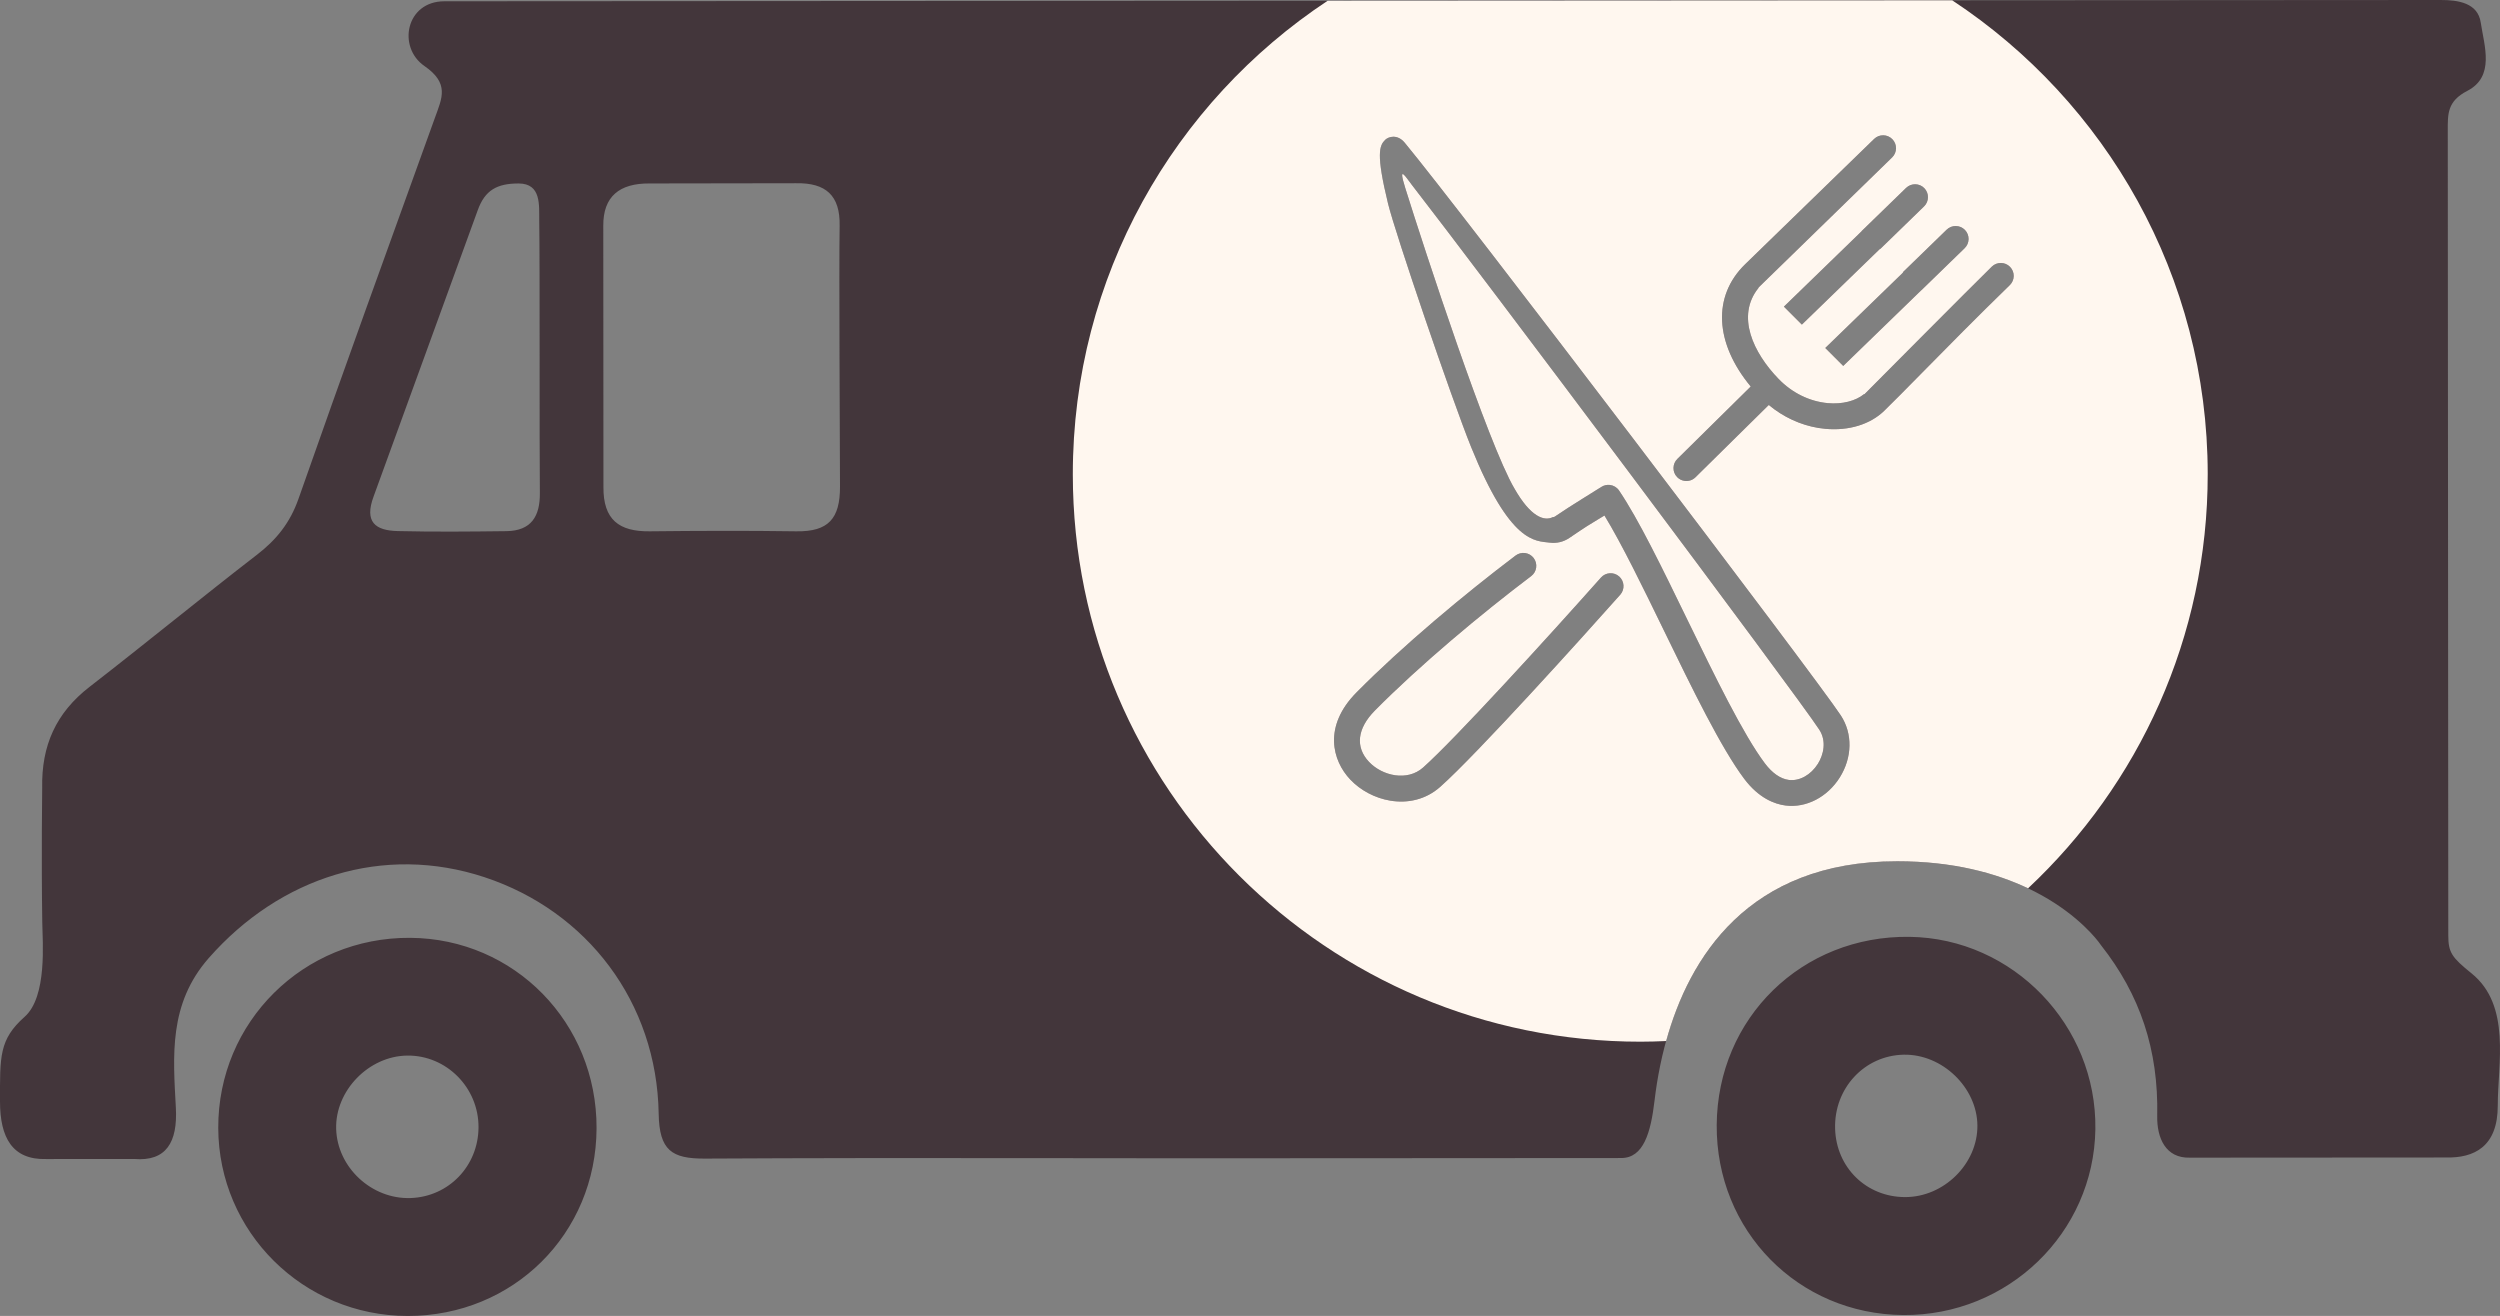
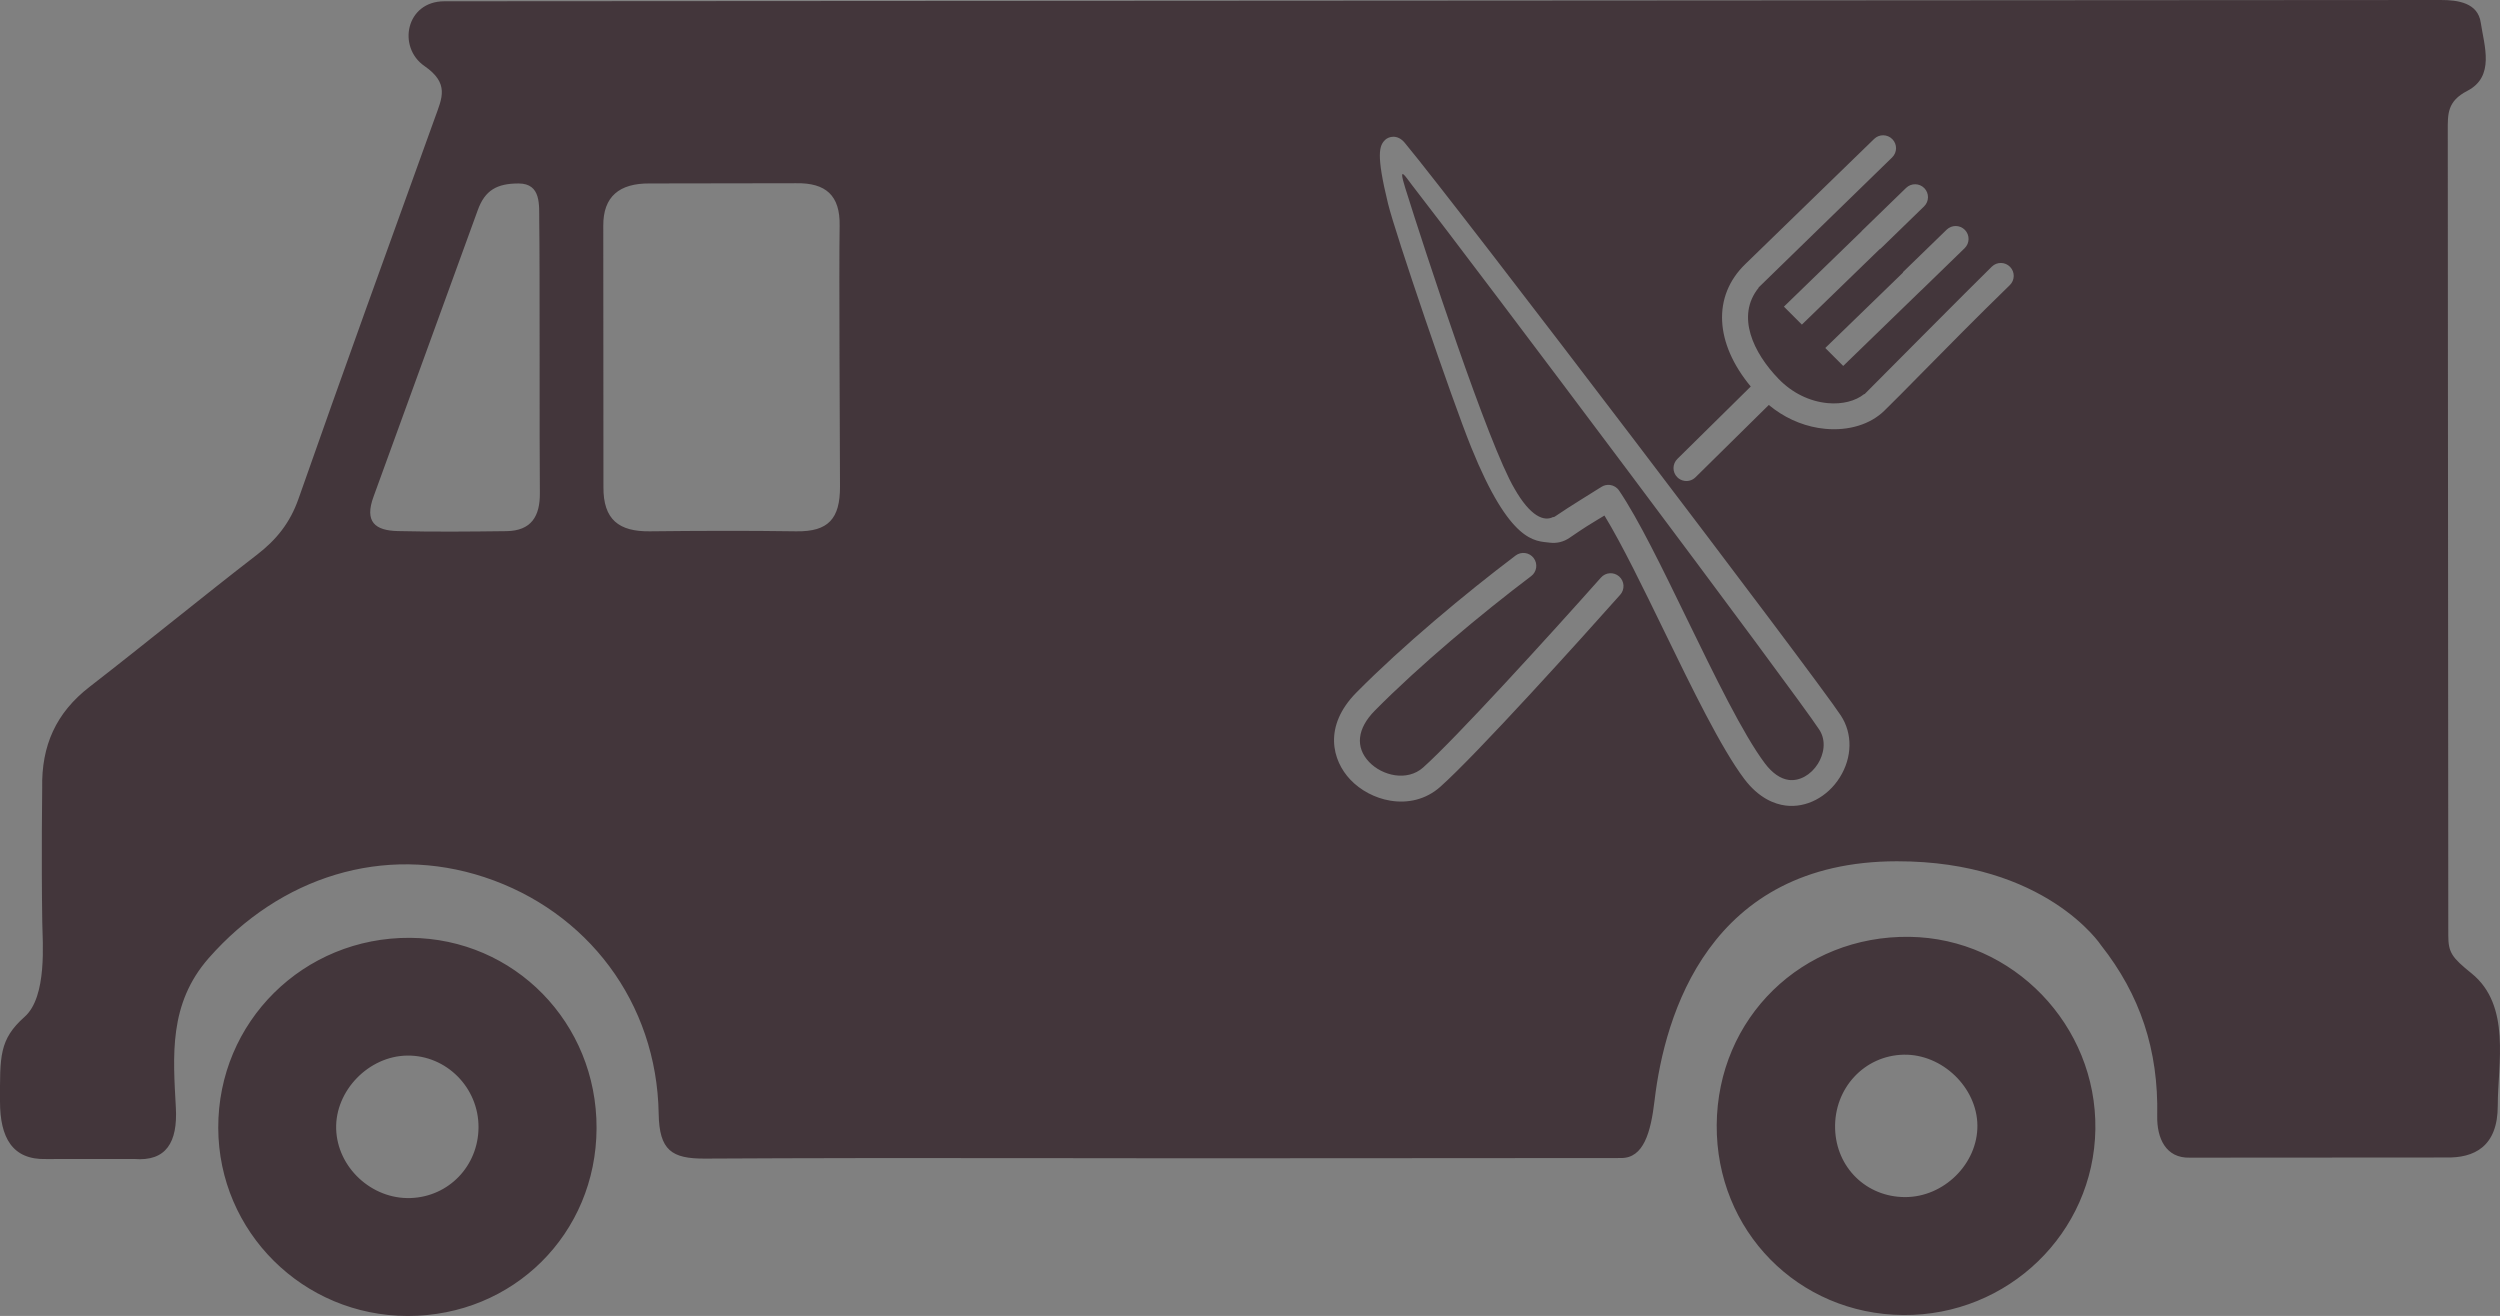
<svg xmlns="http://www.w3.org/2000/svg" version="1.1" id="artboard" x="0px" y="0px" width="300px" height="157.915px" viewBox="0 0 300 157.915" enable-background="new 0 0 300 157.915" xml:space="preserve">
  <rect x="0" y="0" width="300" height="157.915" fill="#808080" stroke="none" />
  <g id="asset-editable_1_">
    <path id="_x3C_path_x3E__2_" fill="#43363B" d="M229.162,112.421c-12.908-0.184-23.065,9.719-23.157,22.578   c-0.086,12.68,9.757,22.709,22.384,22.805c12.579,0.098,22.865-9.846,23.055-22.287   C251.632,123.042,241.556,112.597,229.162,112.421z M228.589,143.651c-4.629-0.016-8.235-3.543-8.376-8.193   c-0.147-4.855,3.507-8.803,8.238-8.895c4.615-0.09,8.8,3.936,8.837,8.5C237.324,139.655,233.258,143.673,228.589,143.651z    M49.224,112.54c-12.808-0.086-23.074,10.082-23.034,22.814c0.039,12.479,10.19,22.555,22.735,22.561   c12.675,0.01,22.617-9.873,22.662-22.52C71.634,122.741,61.735,112.626,49.224,112.54z M49.281,143.765   c-4.681,0.168-8.818-3.68-8.942-8.309c-0.123-4.576,3.903-8.727,8.523-8.787c4.703-0.059,8.588,3.852,8.56,8.617   C57.395,139.917,53.853,143.603,49.281,143.765z M299.733,132.653c-0.004-4.939,1.63-11.986-3.141-15.844   c-2.367-1.912-2.797-2.504-2.797-4.559l-0.062-96.595c-0.003-1.999-0.059-3.509,2.343-4.75c3.333-1.724,2.038-5.384,1.612-8.207   c-0.354-2.351-2.698-2.699-4.8-2.698c0,0-234.936,0.149-239.562,0.153c-4.625,0.002-5.665,5.514-2.391,7.772   c3.017,2.083,2.116,3.83,1.265,6.184C46.7,29.35,41.177,44.582,35.815,59.87c-0.997,2.842-2.622,4.879-4.95,6.676   c-6.762,5.223-13.369,10.648-20.123,15.88c-4.021,3.115-5.786,7.043-5.679,12.145c0,0-0.109,8.377,0.009,16.09   c0.038,2.402,0.604,8.936-2.11,11.35c-3.08,2.736-2.965,4.762-2.962,10.162c0.003,4.35,1.482,7.021,5.539,6.912l10.557-0.008   c3.86,0.324,5.225-2.023,5.008-6.117c-0.333-6.256-0.89-12.492,3.953-18c8.564-9.734,20.972-13.693,33.075-9.699   c12.329,4.07,20.686,15.018,20.908,28.373c0.072,4.404,1.548,5.422,5.57,5.398c24.82-0.141,49.642,0,74.464-0.045   c5.33-0.012,25.893-0.018,35.473-0.023c2.672-0.002,3.542-3.023,4-6.91c1.204-10.199,6.503-28.688,29.092-28.701   c17.861-0.014,24.481,10.072,24.481,10.072c4.692,5.951,6.91,12.561,6.745,20.48c-0.053,2.65,1.008,5.09,3.905,5.014l30.686-0.02   C296.928,138.989,299.736,137.593,299.733,132.653z M60.771,63.738c-4.354,0.053-8.709,0.097-13.06-0.01   c-2.679-0.066-4.021-1.089-2.871-4.172l12.484-34.319c0.871-2.438,2.337-3.219,4.903-3.22c2.759-0.002,2.453,2.64,2.481,4.485   c0.084,5.356,0.013,27.126,0.075,32.65C64.815,61.956,63.748,63.7,60.771,63.738z M235.791,27.591   c0.596,0.614,0.581,1.594-0.032,2.19l-5.18,5.033l-0.005-0.004l-9.388,9.103l-2.153-2.155l9.338-9.057l-0.031-0.032l5.259-5.108   C234.214,26.964,235.192,26.978,235.791,27.591z M230.922,22.58c0.595,0.613,0.579,1.594-0.034,2.189l-5.254,5.105l-0.023-0.024   l-9.385,9.102l-2.156-2.156l9.338-9.058l-0.01-0.011l5.333-5.179C229.345,21.953,230.325,21.967,230.922,22.58z M95.552,63.758   c-5.86-0.088-11.723-0.064-17.582,0c-3.673,0.042-5.593-1.382-5.557-5.329l-0.019-31.333c-0.021-3.523,1.938-5.107,5.547-5.08   l17.583-0.028c3.581-0.062,5.295,1.461,5.233,5.089c-0.093,5.356,0.04,26.231,0.043,31.333   C100.805,62.222,99.428,63.817,95.552,63.758z M194.434,71.361c-4.517,5.088-17.199,19.146-21.604,23.06   c-1.761,1.564-3.943,1.998-5.992,1.658c-1.844-0.305-3.576-1.234-4.801-2.525c-2.169-2.285-3.276-6.393,0.731-10.451   c5.506-5.57,13.067-11.879,19.103-16.438c0.684-0.516,1.658-0.38,2.171,0.302c0.515,0.684,0.382,1.654-0.303,2.169   c-5.962,4.501-13.402,10.716-18.767,16.145c-2.111,2.139-2.363,4.377-0.689,6.146c1.602,1.688,4.592,2.365,6.488,0.678   c3.812-3.387,15.115-15.78,21.345-22.797c0.565-0.639,1.546-0.698,2.185-0.13C194.94,69.745,194.997,70.724,194.434,71.361z    M220.776,93.288c-1.482,2.369-4.036,3.691-6.507,3.377c-1.292-0.164-3.198-0.855-4.965-3.205   c-2.776-3.697-6.255-10.844-9.617-17.759c-2.497-5.137-5.074-10.428-7.154-13.837c-0.35,0.214-0.631,0.382-0.89,0.537   c-0.743,0.444-1.388,0.829-3.31,2.145c-0.707,0.482-1.528,0.681-2.368,0.573c-1.722-0.221-4.728,0.167-9.434-11.476   c-2.313-5.722-9.1-25.641-9.969-29.212c-1.455-5.963-1.039-6.959-0.348-7.643c0.399-0.392,1.464-0.73,2.354,0.346   c6.441,7.753,49.397,64.237,52.333,68.728C222.33,88.04,222.279,90.888,220.776,93.288z M241.177,34.214   c-3.924,3.816-7.597,7.545-10.548,10.54c-1.926,1.956-3.445,3.501-4.521,4.543c-1.682,1.634-4.26,2.423-7.071,2.163   c-0.278-0.026-0.559-0.061-0.837-0.108c-2.154-0.357-4.206-1.312-5.944-2.755l-8.808,8.687c-0.366,0.356-0.863,0.495-1.334,0.416   c-0.313-0.051-0.616-0.201-0.856-0.448c-0.597-0.613-0.58-1.594,0.035-2.189l8.797-8.68c-4.312-5.197-4.622-10.835-0.667-14.677   l15.474-15.034c0.611-0.596,1.593-0.582,2.188,0.032c0.599,0.612,0.585,1.593-0.03,2.19l-16.04,15.62l0.021,0.019   c-2.746,3.389-0.635,7.817,2.408,10.949c1.615,1.665,3.706,2.694,5.882,2.893c1.738,0.163,3.344-0.248,4.381-1.092l0.027,0.028   c0,0,13.298-13.386,15.289-15.318c0.611-0.596,1.591-0.581,2.185,0.031C241.805,32.638,241.792,33.619,241.177,34.214z    M218.311,87.556c0.905,1.383,0.511,3.018-0.159,4.092c-0.843,1.344-2.212,2.107-3.489,1.945c-1.001-0.127-1.995-0.818-2.88-1.994   c-2.599-3.461-6.01-10.473-9.311-17.252c-3.01-6.195-5.856-12.047-8.184-15.483c-0.262-0.382-0.663-0.614-1.088-0.668   c-0.352-0.045-0.718,0.03-1.037,0.235c-1.039,0.672-3.575,2.188-5.58,3.557c-0.092,0.063-0.145,0.068-0.225,0.059   c-1.061,0.55-2.701-0.043-4.617-3.406c-3.146-5.307-10.746-28.518-13.11-36.079c-0.916-2.933,0.061-1.316,0.778-0.394   C177.162,32.131,215.462,83.192,218.311,87.556z" />
-     <path id="_x3C_path_x3E__1_" fill-rule="evenodd" clip-rule="evenodd" fill="#FFF7EF" d="M218.311,87.556   c0.905,1.383,0.511,3.018-0.159,4.092c-0.843,1.344-2.212,2.107-3.489,1.945c-1.001-0.127-1.995-0.818-2.88-1.994   c-2.599-3.461-6.01-10.473-9.311-17.252c-3.01-6.195-5.856-12.047-8.184-15.483c-0.262-0.382-0.663-0.614-1.088-0.668   c-0.352-0.045-0.718,0.03-1.037,0.235c-1.039,0.672-3.575,2.188-5.58,3.557c-0.092,0.063-0.145,0.068-0.225,0.059   c-1.061,0.55-2.701-0.043-4.617-3.406c-3.146-5.307-10.746-28.518-13.11-36.079c-0.916-2.933,0.061-1.316,0.778-0.394   C177.162,32.131,215.462,83.192,218.311,87.556z M243.367,106.599c-3.792-1.801-8.948-3.25-15.727-3.246   c-17.934,0.008-24.965,11.664-27.703,21.572c-1.017,0.045-2.035,0.078-3.061,0.078c-37.607,0.023-68.115-30.441-68.138-68.05   c-0.016-23.76,12.147-44.672,30.587-56.867c25.737-0.017,52.325-0.034,74.942-0.047c18.454,12.171,30.644,33.069,30.659,56.828   C264.938,76.488,256.637,94.163,243.367,106.599z M233.599,27.561l-5.259,5.108l0.031,0.032l-9.338,9.057l2.153,2.155l9.388-9.103   l0.005,0.004l5.18-5.033c0.613-0.596,0.628-1.577,0.032-2.19C235.192,26.978,234.214,26.964,233.599,27.561z M228.73,22.549   l-5.333,5.179l0.01,0.011l-9.338,9.058l2.156,2.156l9.385-9.102l0.023,0.024l5.254-5.105c0.613-0.596,0.629-1.576,0.034-2.189   C230.325,21.967,229.345,21.953,228.73,22.549z M194.301,69.177c-0.639-0.568-1.619-0.509-2.185,0.13   c-6.229,7.017-17.533,19.411-21.345,22.797c-1.896,1.688-4.887,1.01-6.488-0.678c-1.674-1.77-1.422-4.008,0.689-6.146   c5.364-5.428,12.805-11.644,18.767-16.145c0.685-0.516,0.817-1.486,0.303-2.169c-0.513-0.682-1.487-0.818-2.171-0.302   c-6.035,4.559-13.597,10.868-19.103,16.438c-4.008,4.059-2.9,8.166-0.731,10.451c1.225,1.291,2.957,2.221,4.801,2.525   c2.049,0.34,4.231-0.094,5.992-1.658c4.404-3.914,17.087-17.972,21.604-23.06C194.997,70.724,194.94,69.745,194.301,69.177z    M220.903,85.86c-2.936-4.49-45.892-60.974-52.333-68.728c-0.891-1.076-1.955-0.737-2.354-0.346   c-0.691,0.684-1.107,1.68,0.348,7.643c0.869,3.572,7.656,23.49,9.969,29.212c4.706,11.643,7.712,11.255,9.434,11.476   c0.84,0.108,1.661-0.091,2.368-0.573c1.922-1.315,2.566-1.7,3.31-2.145c0.259-0.155,0.54-0.323,0.89-0.537   c2.08,3.41,4.657,8.701,7.154,13.837c3.362,6.915,6.841,14.062,9.617,17.759c1.767,2.35,3.673,3.041,4.965,3.205   c2.471,0.314,5.024-1.008,6.507-3.377C222.279,90.888,222.33,88.04,220.903,85.86z M241.206,32.024   c-0.594-0.612-1.573-0.627-2.185-0.031c-1.991,1.933-15.289,15.318-15.289,15.318l-0.027-0.028   c-1.037,0.844-2.643,1.254-4.381,1.092c-2.176-0.199-4.267-1.228-5.882-2.893c-3.043-3.132-5.154-7.561-2.408-10.949l-0.021-0.019   l16.04-15.62c0.615-0.597,0.629-1.578,0.03-2.19c-0.595-0.613-1.576-0.628-2.188-0.032l-15.474,15.034   c-3.955,3.842-3.645,9.48,0.667,14.677l-8.797,8.68c-0.615,0.595-0.632,1.577-0.035,2.189c0.24,0.247,0.543,0.396,0.856,0.448   c0.471,0.079,0.968-0.06,1.334-0.416l8.808-8.687c1.738,1.444,3.79,2.398,5.944,2.755c0.278,0.047,0.559,0.082,0.837,0.108   c2.812,0.26,5.39-0.529,7.071-2.163c1.075-1.042,2.595-2.587,4.521-4.543c2.951-2.995,6.624-6.724,10.548-10.54   C241.792,33.619,241.805,32.638,241.206,32.024z" />
  </g>
</svg>